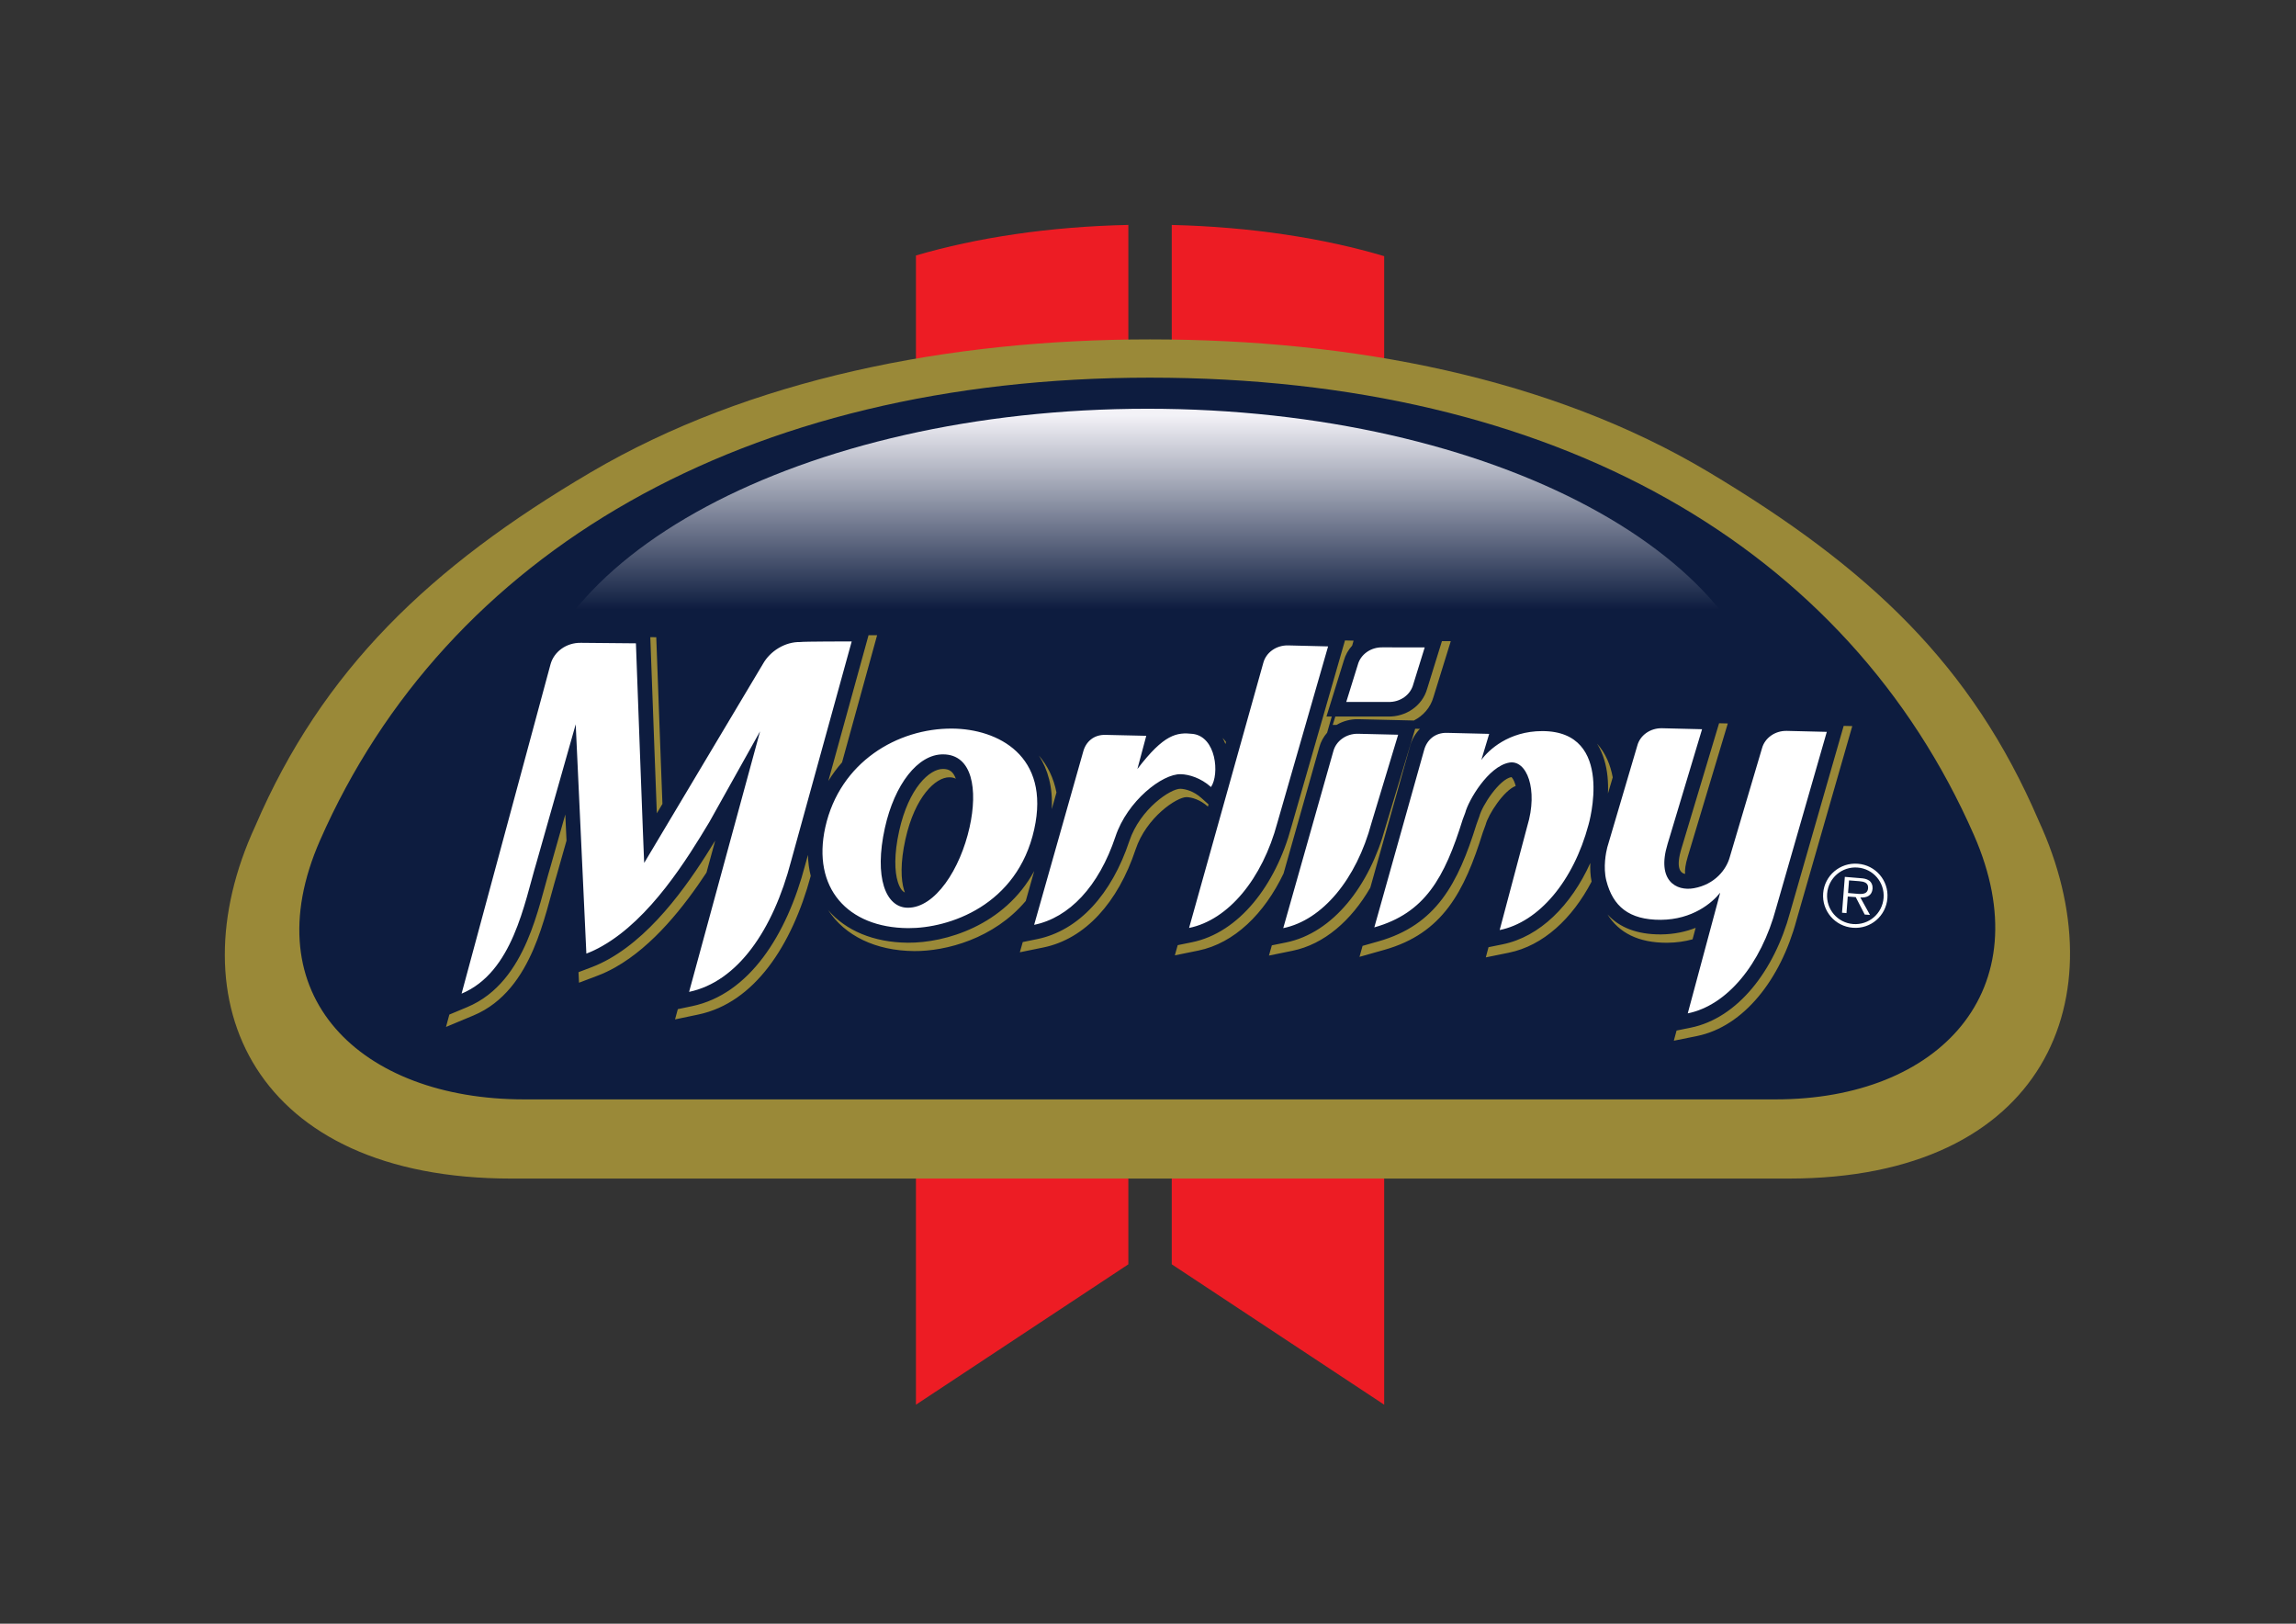
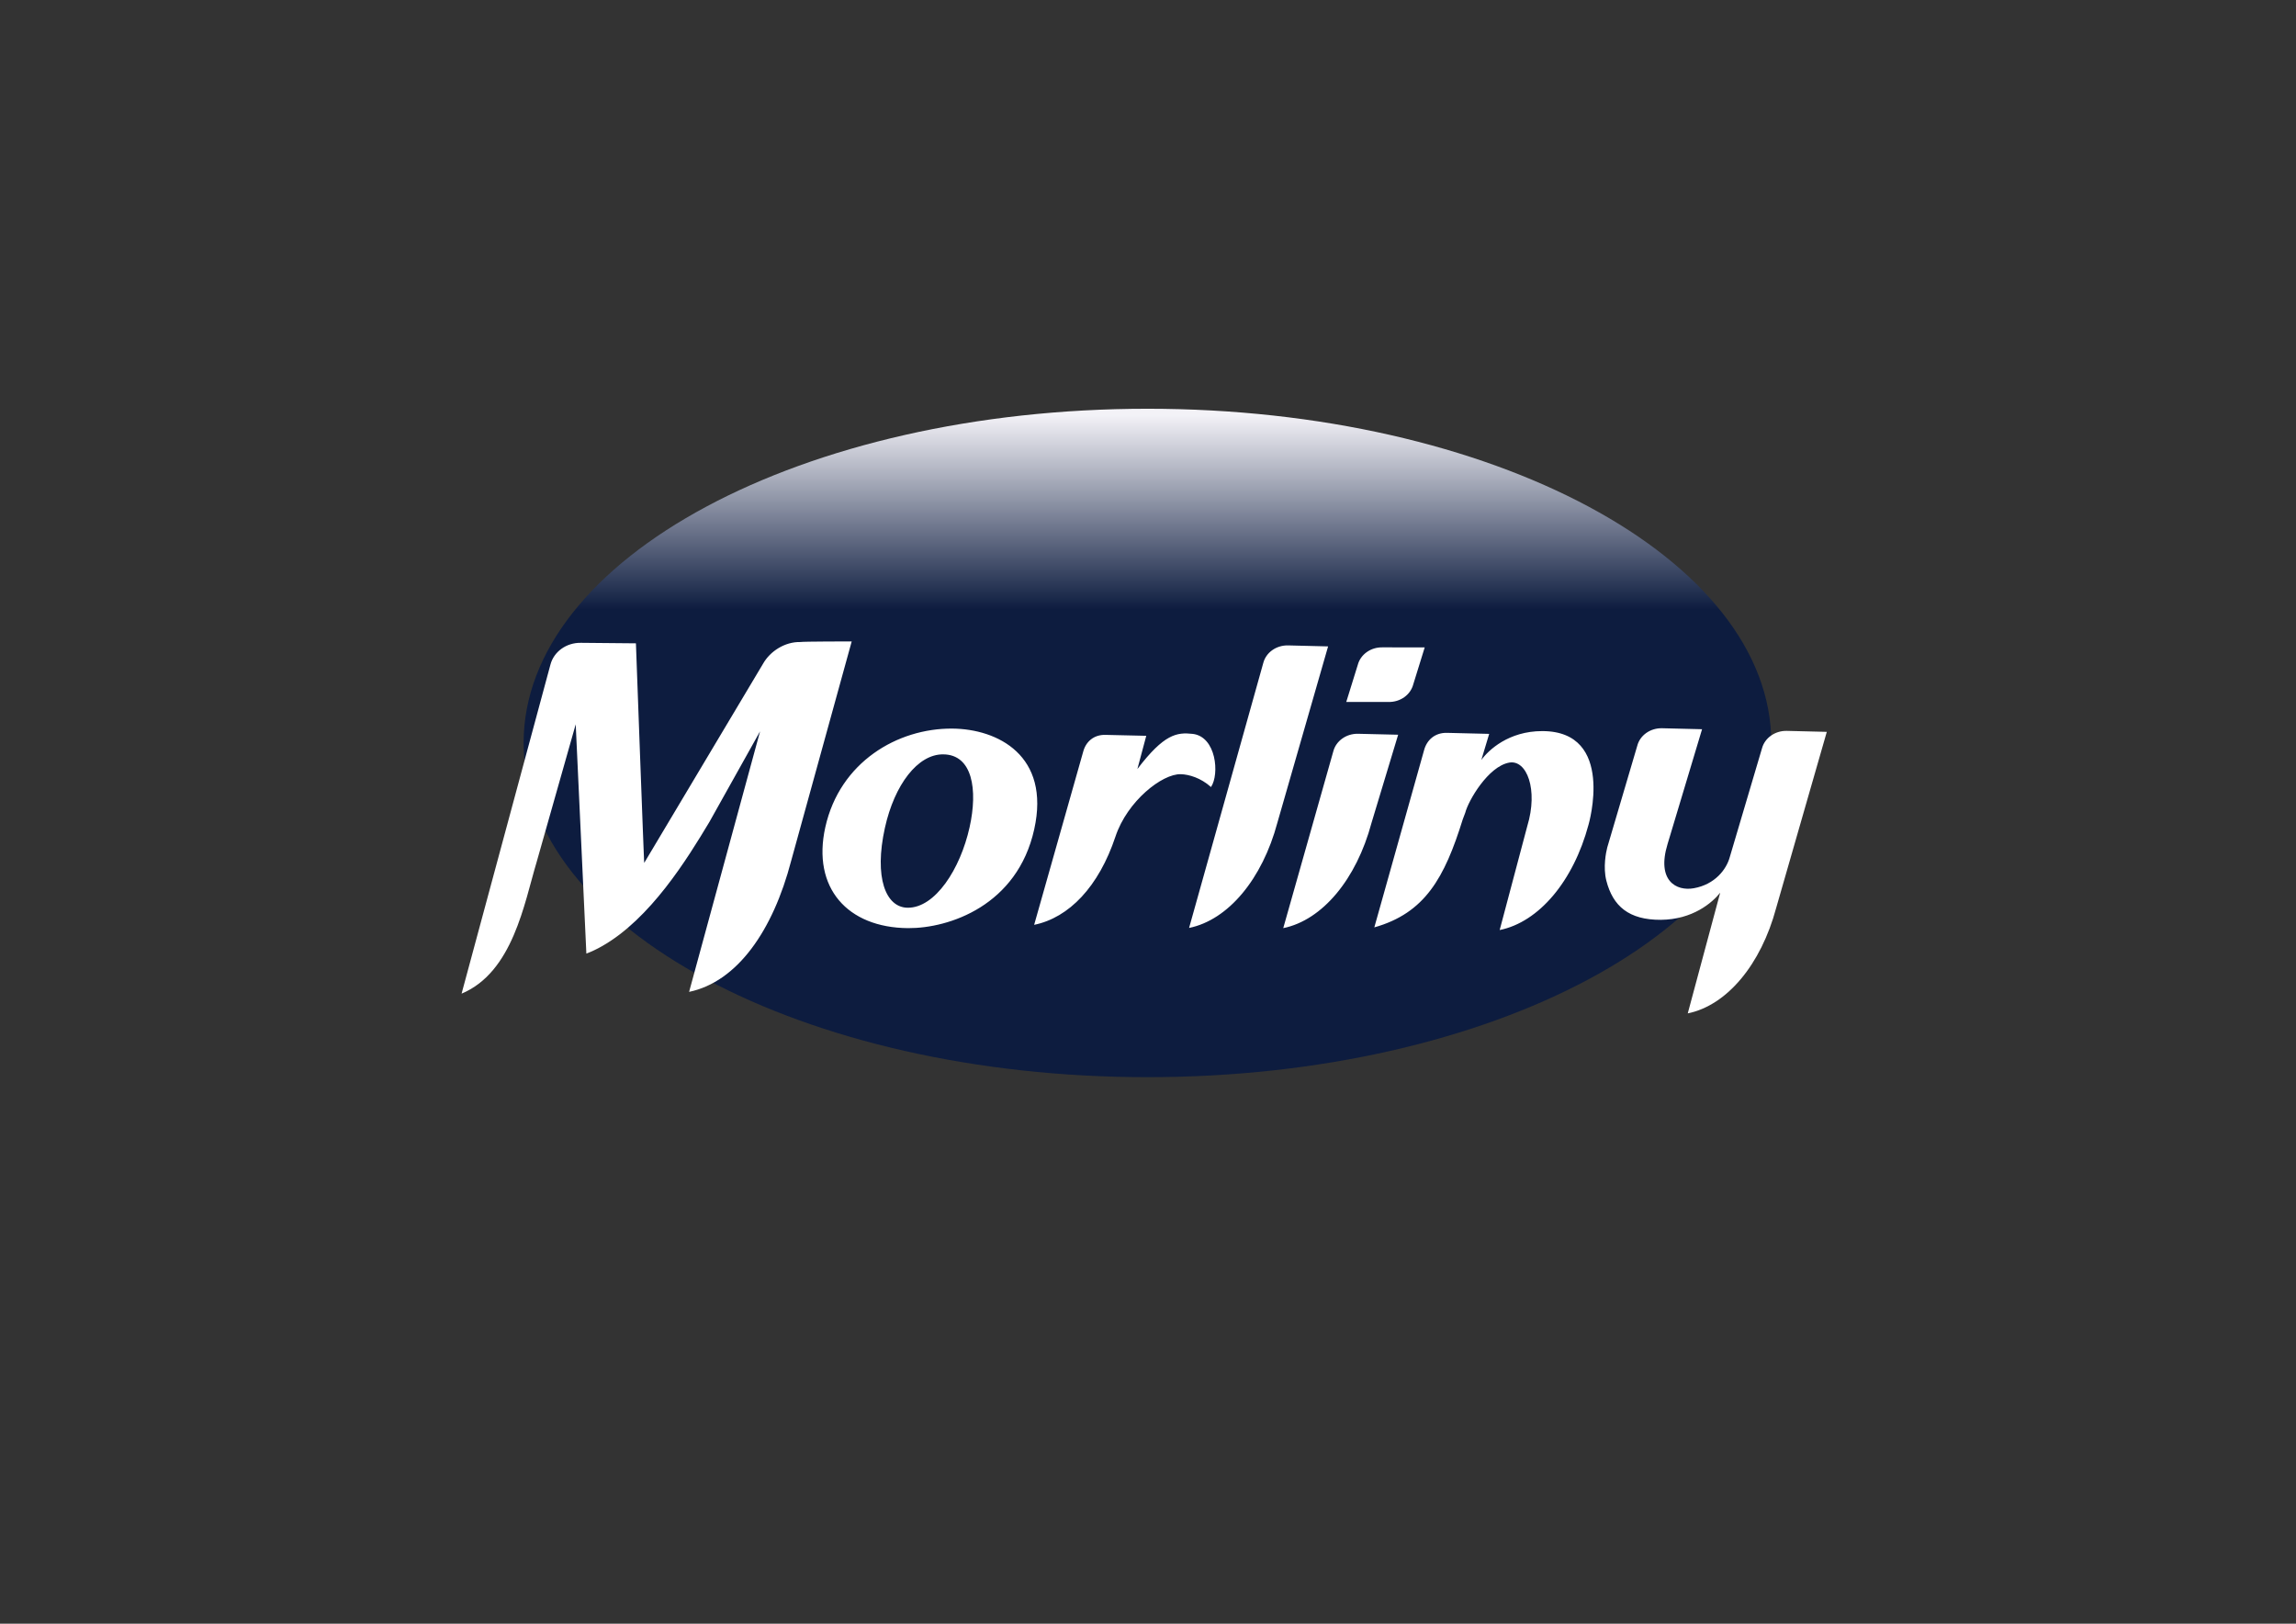
<svg xmlns="http://www.w3.org/2000/svg" viewBox="0 0 1122.52 793.707" height="793.707" width="1122.52" xml:space="preserve" id="svg2">
  <rect x="0" y="0" width="1122.52" height="793.707" fill="#333333" stroke="none" />
  <defs id="defs6">
    <clipPath id="clipPath18" clipPathUnits="userSpaceOnUse">
-       <path id="path16" d="M 0,595.28 H 841.89 V 0 H 0 Z" />
-     </clipPath>
+       </clipPath>
    <clipPath id="clipPath50" clipPathUnits="userSpaceOnUse">
      <path id="path48" d="m 192.043,322.981 c 0,-67.686 102.441,-122.56 228.811,-122.56 v 0 c 126.374,0 228.809,54.874 228.809,122.56 v 0 c 0,67.687 -102.435,122.56 -228.809,122.56 v 0 c -126.37,0 -228.811,-54.873 -228.811,-122.56" />
    </clipPath>
    <linearGradient id="linearGradient64" spreadMethod="pad" gradientTransform="matrix(-1.53e-5,245.12,245.12,1.53e-5,420.853,200.421)" gradientUnits="userSpaceOnUse" y2="0" x2="1" y1="0" x1="0">
      <stop id="stop56" offset="0" style="stop-opacity:1;stop-color:#0d1c3f" />
      <stop id="stop58" offset="0.699" style="stop-opacity:1;stop-color:#0d1c3f" />
      <stop id="stop60" offset="0.99" style="stop-opacity:1;stop-color:#f3f2f7" />
      <stop id="stop62" offset="1" style="stop-opacity:1;stop-color:#f3f2f7" />
    </linearGradient>
    <clipPath id="clipPath74" clipPathUnits="userSpaceOnUse">
      <path id="path72" d="M 0,595.28 H 841.89 V 0 H 0 Z" />
    </clipPath>
  </defs>
  <g transform="matrix(1.333,0,0,-1.333,0,793.707)" id="g10">
    <g id="g12">
      <g clip-path="url(#clipPath18)" id="g14">
        <g transform="translate(507.676,403.636)" id="g20">
          <path id="path22" style="fill:#ed1c24;fill-opacity:1;fill-rule:nonzero;stroke:none" d="m 0,0 v 97.858 c -22.241,6.613 -48.962,10.756 -77.91,11.44 v -100 C -50.428,8.717 -24.379,5.553 0,0" />
        </g>
        <g transform="translate(413.841,412.988)" id="g24">
          <path id="path26" style="fill:#ed1c24;fill-opacity:1;fill-rule:nonzero;stroke:none" d="M 0,0 V 99.956 C -28.875,99.347 -55.596,95.306 -77.9,88.757 V -8.809 C -53.236,-3.382 -27.111,-0.418 0,0" />
        </g>
        <g transform="translate(335.941,429.131)" id="g28">
-           <path id="path30" style="fill:#ed1c24;fill-opacity:1;fill-rule:nonzero;stroke:none" d="m 0,0 v -348.815 l 77.9,51.476 V 11.206 C 49.024,10.595 22.304,6.53 0,0" />
-         </g>
+           </g>
        <g transform="translate(429.766,440.321)" id="g32">
          <path id="path34" style="fill:#ed1c24;fill-opacity:1;fill-rule:nonzero;stroke:none" d="m 0,0 v -308.529 l 77.91,-51.475 V -11.453 C 55.669,-4.835 28.948,-0.665 0,0" />
        </g>
        <g transform="translate(747.729,294.456)" id="g36">
          <path id="path38" style="fill:#9a8938;fill-opacity:1;fill-rule:nonzero;stroke:none" d="m 0,0 -0.049,0.122 c -24.515,57.01 -61.989,92.423 -120.855,127.653 -58.011,34.71 -131.01,48.737 -205.075,48.737 -74.043,0 -147.062,-14.618 -205.08,-48.737 C -590.196,93.016 -629.542,55.14 -654.067,-1.871 l -0.047,-0.106 c -29.806,-64.473 -0.339,-129.24 93.911,-129.24 h 147.931 172.598 147.927 C 2.5,-131.217 29.799,-64.483 0,0" />
        </g>
        <g transform="translate(723.964,289.243)" id="g40">
          <path id="path42" style="fill:#0d1c3f;fill-opacity:1;fill-rule:nonzero;stroke:none" d="m 0,0 c -46.194,105.223 -153.042,167.698 -302.214,167.698 -149.156,0 -258.161,-64.454 -304.384,-169.697 -25.077,-57.121 15.16,-94.964 74.808,-94.964 h 172.281 114.594 172.285 C -12.985,-96.963 25.082,-57.124 0,0" />
        </g>
      </g>
    </g>
    <g id="g44">
      <g clip-path="url(#clipPath50)" id="g46">
        <g id="g52">
          <g id="g54">
            <path id="path66" style="fill:url(#linearGradient64);stroke:none" d="m 192.043,322.981 c 0,-67.686 102.441,-122.56 228.811,-122.56 v 0 c 126.374,0 228.809,54.874 228.809,122.56 v 0 c 0,67.687 -102.435,122.56 -228.809,122.56 v 0 c -126.37,0 -228.811,-54.873 -228.811,-122.56" />
          </g>
        </g>
      </g>
    </g>
    <g id="g68">
      <g clip-path="url(#clipPath74)" id="g70">
        <g transform="translate(677.802,267.957)" id="g76">
-           <path id="path78" style="fill:#ffffff;fill-opacity:1;fill-rule:nonzero;stroke:none" d="M 0,0 0.366,4.627 4.119,4.335 C 5.749,4.203 7.507,3.811 7.355,1.773 7.146,-0.906 4.29,-0.354 2.451,-0.209 Z M 4.524,-1.652 C 6.896,-1.768 8.789,-0.958 8.997,1.6 9.078,2.718 8.653,3.927 7.722,4.572 6.796,5.205 5.675,5.373 4.566,5.44 l -5.743,0.479 -1.031,-13.153 1.639,-0.132 0.465,6.08 2.935,-0.228 3.29,-6.385 1.925,-0.135 z M 1.771,-12.739 c 6.503,-0.527 12.16,4.3 12.67,10.827 C 14.955,4.55 10.125,10.226 3.608,10.727 -2.918,11.26 -8.619,6.401 -9.12,-0.068 -9.642,-6.582 -4.763,-12.244 1.771,-12.739 m 0.099,1.356 c -5.726,0.45 -9.991,5.431 -9.531,11.202 0.459,5.699 5.424,9.969 11.18,9.513 C 9.235,8.895 13.49,3.892 13.037,-1.807 12.59,-7.575 7.606,-11.82 1.87,-11.383" />
-         </g>
+           </g>
        <g transform="translate(376.215,265.045)" id="g80">
-           <path id="path82" style="fill:#9a8938;fill-opacity:1;fill-rule:evenodd;stroke:none" d="m 0,0 c -11.691,-13.863 -29.235,-18.465 -40.91,-18.382 -14.207,0.107 -25.44,5.644 -31.565,15.028 6.436,-7.514 16.684,-11.872 29.266,-11.964 13.67,-0.094 35.365,6.224 46.318,26.296 z m -78.862,9.178 c -6.888,-25.484 -20.646,-46.513 -41.216,-50.825 l -8.556,-1.793 1.024,3.762 5.235,1.096 c 20.848,4.371 34.7,25.914 41.493,51.86 l 0.991,3.6 c 0.079,-2.706 0.428,-5.276 1.029,-7.7 m -38.242,1.212 c -8.192,-12.395 -19.483,-26.833 -33.374,-34.698 -2.118,-1.201 -4.263,-2.223 -6.482,-3.065 l -6.897,-2.615 -0.181,3.869 4.781,1.811 c 2.218,0.839 4.363,1.865 6.481,3.063 17.325,9.808 30.611,29.848 38.875,43.387 z m -51.332,11.732 -3.57,-12.584 c -2.286,-7.597 -4.542,-17.916 -8.59,-27.303 -4.193,-9.711 -10.693,-19.518 -21.964,-24.229 l -10.073,-4.21 1.226,4.537 6.553,2.738 c 11.265,4.704 17.773,14.519 21.959,24.231 4.053,9.383 6.307,19.699 8.593,27.302 l 5.422,19.109 z m 30.732,74.608 2.185,-0.019 1.679,-45.668 0.585,-15.46 -2.057,-3.442 -0.826,21.964 z m 80.046,0.723 h 3.143 L -67.378,50.814 c -1.844,-2.088 -3.526,-4.356 -5.025,-6.804 z M 4.819,53.305 c 3.095,-3.594 5.395,-8.071 6.446,-13.54 L 9.535,33.657 C 9.969,41.764 8.102,48.239 4.819,53.305 m 67.37,6.472 c 0.451,-0.459 0.874,-0.948 1.257,-1.465 L 73.23,57.545 c -0.298,0.77 -0.642,1.519 -1.041,2.232 m 44.894,35.754 3.156,-0.077 -0.527,-1.83 c -1.401,-1.528 -2.462,-3.379 -3.053,-5.474 l -6.376,-20.532 h 1.947 l -1.703,-5.922 c -1.32,-1.51 -2.32,-3.317 -2.87,-5.348 L 94.55,10.062 C 87.537,-4.614 76.512,-15.509 63.263,-18.205 l -8.58,-1.744 1.046,3.74 5.236,1.066 c 17.224,3.51 30.689,20.864 36.473,42.381 z M 66.811,34.604 c -2.9,2.596 -5.958,3.403 -7.79,3.467 C 55.524,38.182 44.231,30.725 40.284,18.88 33.828,-0.514 21.811,-13.934 6.445,-17.063 l -8.611,-1.755 1.064,3.747 5.249,1.066 c 15.369,3.131 27.386,16.56 33.836,35.95 3.953,11.844 15.246,19.3 18.743,19.189 1.832,-0.061 4.884,-0.871 7.652,-3.347 l 2.654,-2.378 z m -92.46,10.214 c -0.681,0.368 -1.465,0.519 -2.383,0.524 -4.948,0.045 -12.605,-6.964 -16.101,-22.732 -1.909,-8.612 -1.681,-14.894 -0.482,-18.712 l 0.271,-0.8 c -0.832,0.392 -1.795,1.395 -2.574,3.863 -1.197,3.817 -1.422,10.103 0.489,18.709 3.499,15.772 11.154,22.783 16.099,22.736 2.226,-0.011 3.698,-0.901 4.681,-3.588 M 126.37,4.862 C 119.378,-7.191 109.454,-15.9 97.809,-18.275 l -8.614,-1.758 1.065,3.754 5.247,1.066 c 17.186,3.503 30.632,20.817 36.435,42.304 l 10.895,36.057 1.738,-0.042 c -1.732,-1.738 -2.979,-3.946 -3.64,-6.385 z m 29.514,90.399 -6.36,-20.509 c -1.083,-3.846 -3.76,-6.857 -7.176,-8.583 l -20.278,0.479 c -2.918,0.074 -5.719,-0.683 -8.097,-2.094 h -1.389 l 0.951,3.064 19.32,0.002 c 6.569,-0.153 12.597,3.906 14.374,10.195 l 5.409,17.446 z m 98.405,-30.098 3.197,-0.077 -14.685,-48.863 c -0.874,-2.88 -1.121,-4.911 -0.981,-6.331 -1.857,0.421 -3.444,2.397 -1.31,9.396 z m 45.697,-0.964 3.156,-0.075 -20.49,-71.283 C 276.861,-28.684 263.396,-46.05 246.169,-49.54 l -8.478,-1.71 1.006,3.729 5.17,1.046 c 17.226,3.491 30.691,20.857 36.494,42.374 z m -55.418,-78.267 c -2.789,-0.766 -5.897,-1.242 -9.309,-1.264 -10.509,-0.048 -17.678,3.622 -21.907,10.412 4.351,-4.823 10.813,-7.388 19.599,-7.35 4.891,0.04 9.146,0.991 12.745,2.411 z M 207.535,7.096 c -7.105,-13.587 -17.774,-23.52 -30.352,-26.075 l -8.445,-1.716 0.987,3.734 5.161,1.048 c 13.712,2.782 25.158,14.339 32.183,29.834 -0.102,-2.114 -0.012,-4.48 0.466,-6.825 M 179.689,42.162 C 175.352,40.554 169.638,31.737 168.674,27.965 l -1.055,-2.89 c -6.77,-21.739 -14.737,-36.959 -36.023,-42.981 l -9.192,-2.596 1.132,4.029 5.759,1.633 c 21.293,6.019 29.253,21.241 36.03,42.978 l 1.048,2.887 c 1.022,3.992 7.353,13.624 11.755,14.405 0.276,-0.241 0.858,-0.959 1.343,-2.489 z m 29.855,15.504 c 3.2,-3.516 4.935,-7.965 5.739,-12.343 l -1.748,-5.908 c 0.087,1.994 0.051,4.108 -0.164,6.248 -0.405,4.03 -1.533,8.309 -3.827,12.003" />
-         </g>
+           </g>
        <g transform="translate(349.25,328.251)" id="g84">
          <path id="path86" style="fill:#ffffff;fill-opacity:1;fill-rule:evenodd;stroke:none" d="m 0,0 c -20.043,0.135 -41.236,-12.242 -46.561,-36.212 -4.899,-22.167 8.103,-36.795 30.355,-36.963 15.06,-0.102 40.092,8.291 46.277,36.243 C 36.071,-9.898 16.682,-0.119 0,0 m 6.371,-36.154 c -3.416,-15.425 -12.658,-29.61 -22.68,-29.539 -8.114,0.039 -12.412,11.112 -8.381,29.32 3.519,15.864 12.075,27.009 21.364,26.922 10.773,-0.053 12.753,-12.97 9.697,-26.703 m -62.123,67.896 c -5.581,0.106 -11.036,-3.321 -13.67,-8.019 l -43.546,-72.969 c -0.077,-0.822 -3.046,80.511 -3.046,80.511 l -20.14,0.185 c -5.424,0.107 -9.991,-3.305 -11.213,-7.991 l -32.589,-120.658 c 18.798,7.854 23.009,33.216 27.48,48.095 l 14.38,50.675 3.906,-84.084 c 1.965,0.745 3.867,1.652 5.741,2.719 17.748,10.049 31.282,32.052 39.38,45.549 l 18.591,33.241 -26.033,-95.546 c 17.726,3.715 30.771,22.537 37.433,48.046 l 22.207,80.464 c 0,0 -17.909,0 -18.881,-0.218 M 88.161,-1.939 c -5.749,0.625 -10.437,0 -20.257,-12.896 l 3.261,12.187 -14.974,0.342 c -4.277,0.11 -7.202,-2.521 -8.164,-6.183 L 30.042,-71.966 c 12.784,2.603 23.711,14.005 29.832,32.393 4.33,12.989 17.146,23.063 23.99,22.85 2.986,-0.103 7.276,-1.336 11.042,-4.71 3.175,4.681 1.935,18.517 -6.745,19.494 m 35.044,32.442 c -4.406,0.097 -8.124,-2.633 -9.12,-6.42 L 86.866,-73.104 c 14.377,2.924 26.865,17.958 32.393,38.615 l 18.594,64.626 z M 148.9,-1.906 c -4.409,0.114 -8.133,-2.641 -9.127,-6.41 l -18.368,-64.859 c 14.359,2.925 26.846,17.951 32.377,38.609 l 9.766,32.314 z m 8.956,31.693 c -4.399,0.109 -8.127,-2.636 -9.12,-6.433 L 144.514,9.763 h 15.434 c 4.406,-0.105 8.131,2.63 9.134,6.43 l 4.209,13.581 z m 58.539,-30.706 c -12.35,0 -19.76,-6.999 -22.344,-10.605 l 2.886,9.585 -15.47,0.374 c -4.403,0.106 -7.404,-2.582 -8.413,-6.366 l -18.247,-64.967 c 18.581,5.251 25.759,18.144 32.419,39.572 l 0.931,2.471 c 1.121,4.396 8.413,17.011 16.139,18.38 6.398,1.138 10.694,-9.824 6.613,-23.281 l -10.126,-38.122 c 14.394,2.921 27.055,17.947 32.589,38.637 0,0 10.032,34.322 -16.977,34.322 M 320.762,-1.2 306.107,-0.842 c -4.402,0.096 -8.117,-2.653 -9.12,-6.421 l -11.78,-39.759 c -1.228,-4.641 -5.505,-10.149 -13.221,-11.524 -6.391,-1.157 -13.728,2.725 -9.634,16.177 l 12.662,42.135 -14.642,0.358 c -4.415,0.107 -8.146,-2.645 -9.12,-6.415 l -11.003,-37.261 c -0.453,-1.755 -1.601,-7.256 -0.337,-12.237 2.403,-9.345 8.242,-14.391 19.975,-14.339 11.634,0.09 18.815,6.222 21.775,9.942 l -11.896,-44.25 c 14.38,2.912 26.872,17.951 32.412,38.608 z" />
        </g>
      </g>
    </g>
  </g>
</svg>